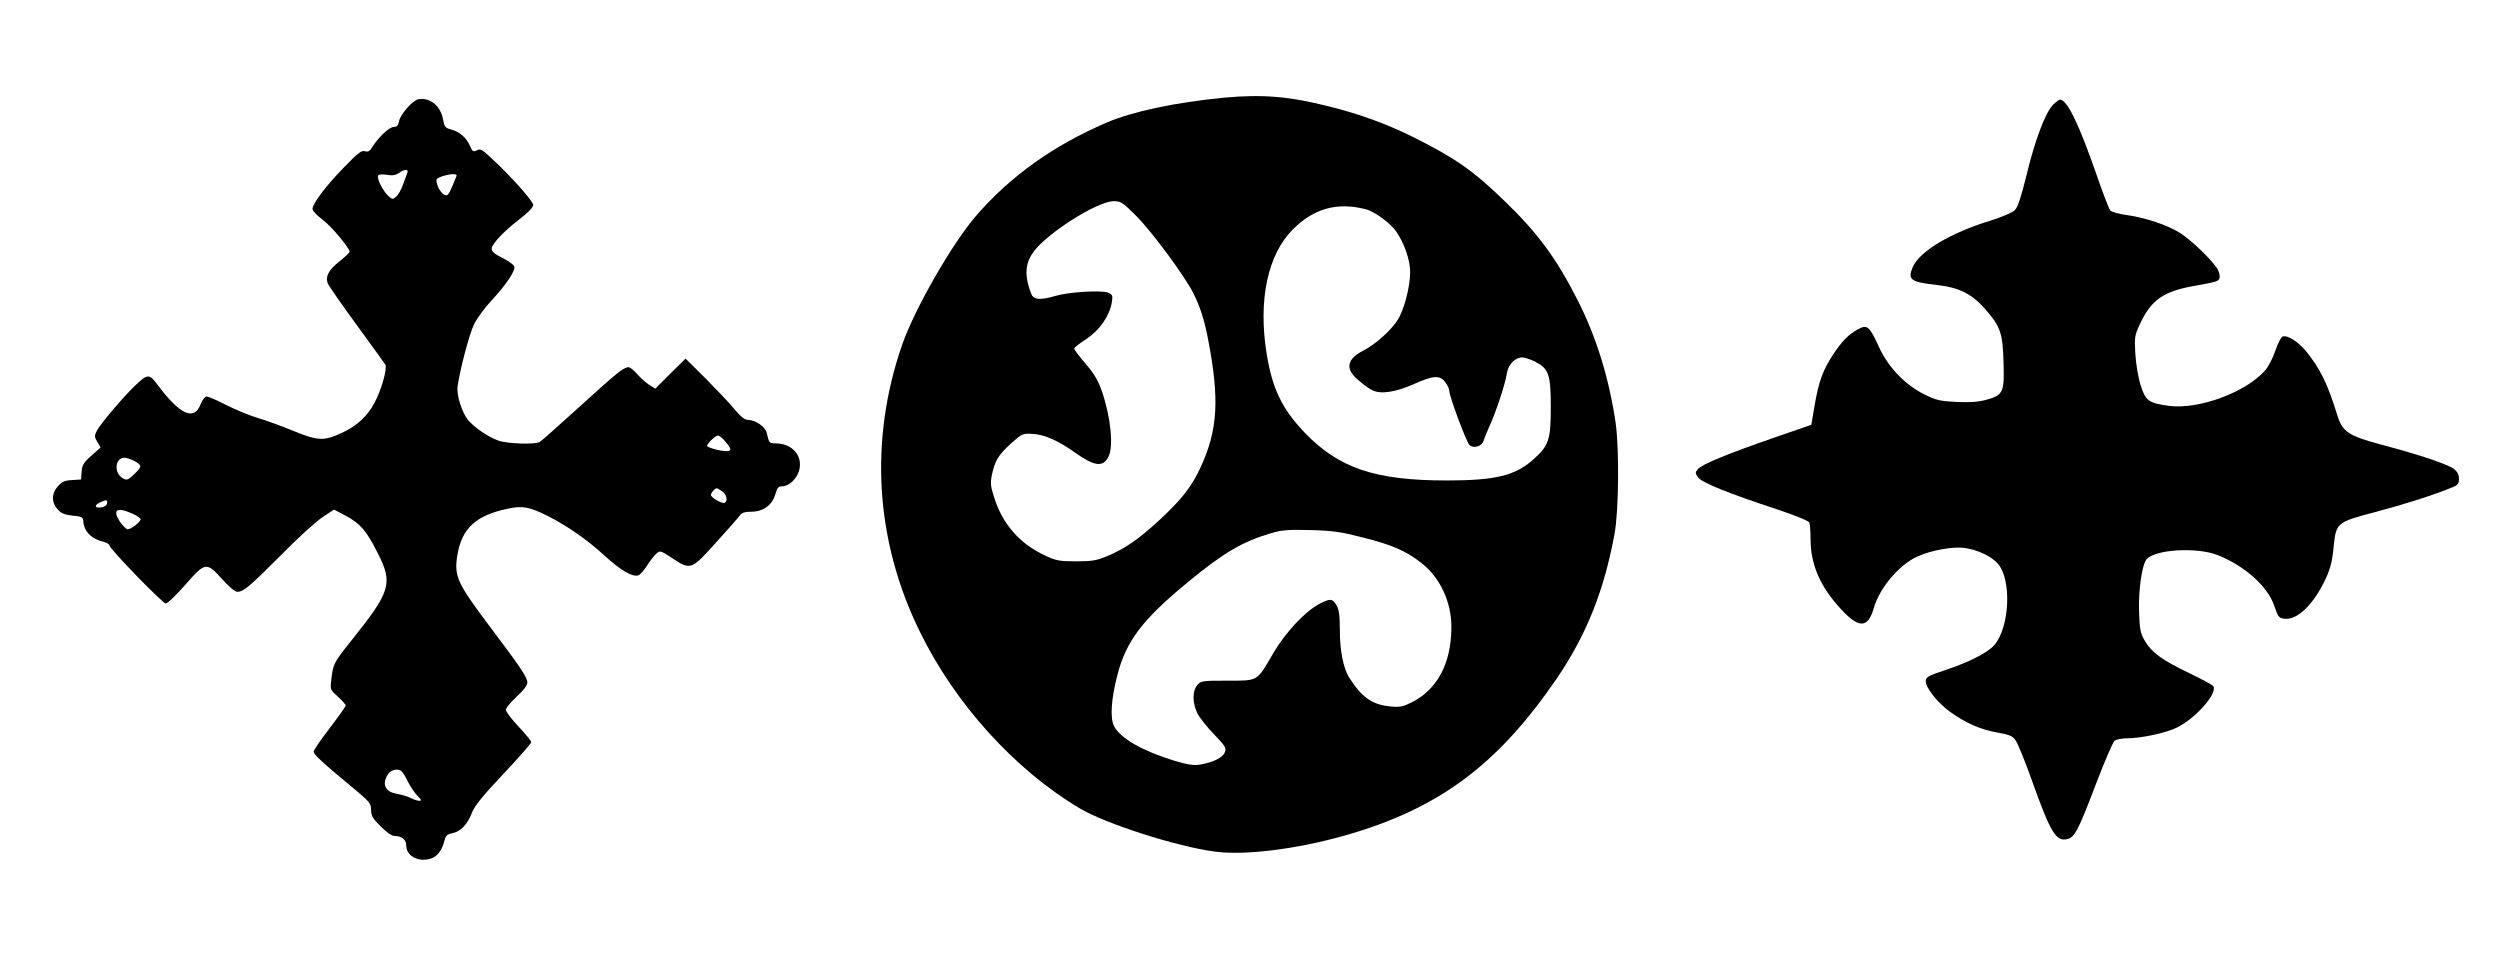
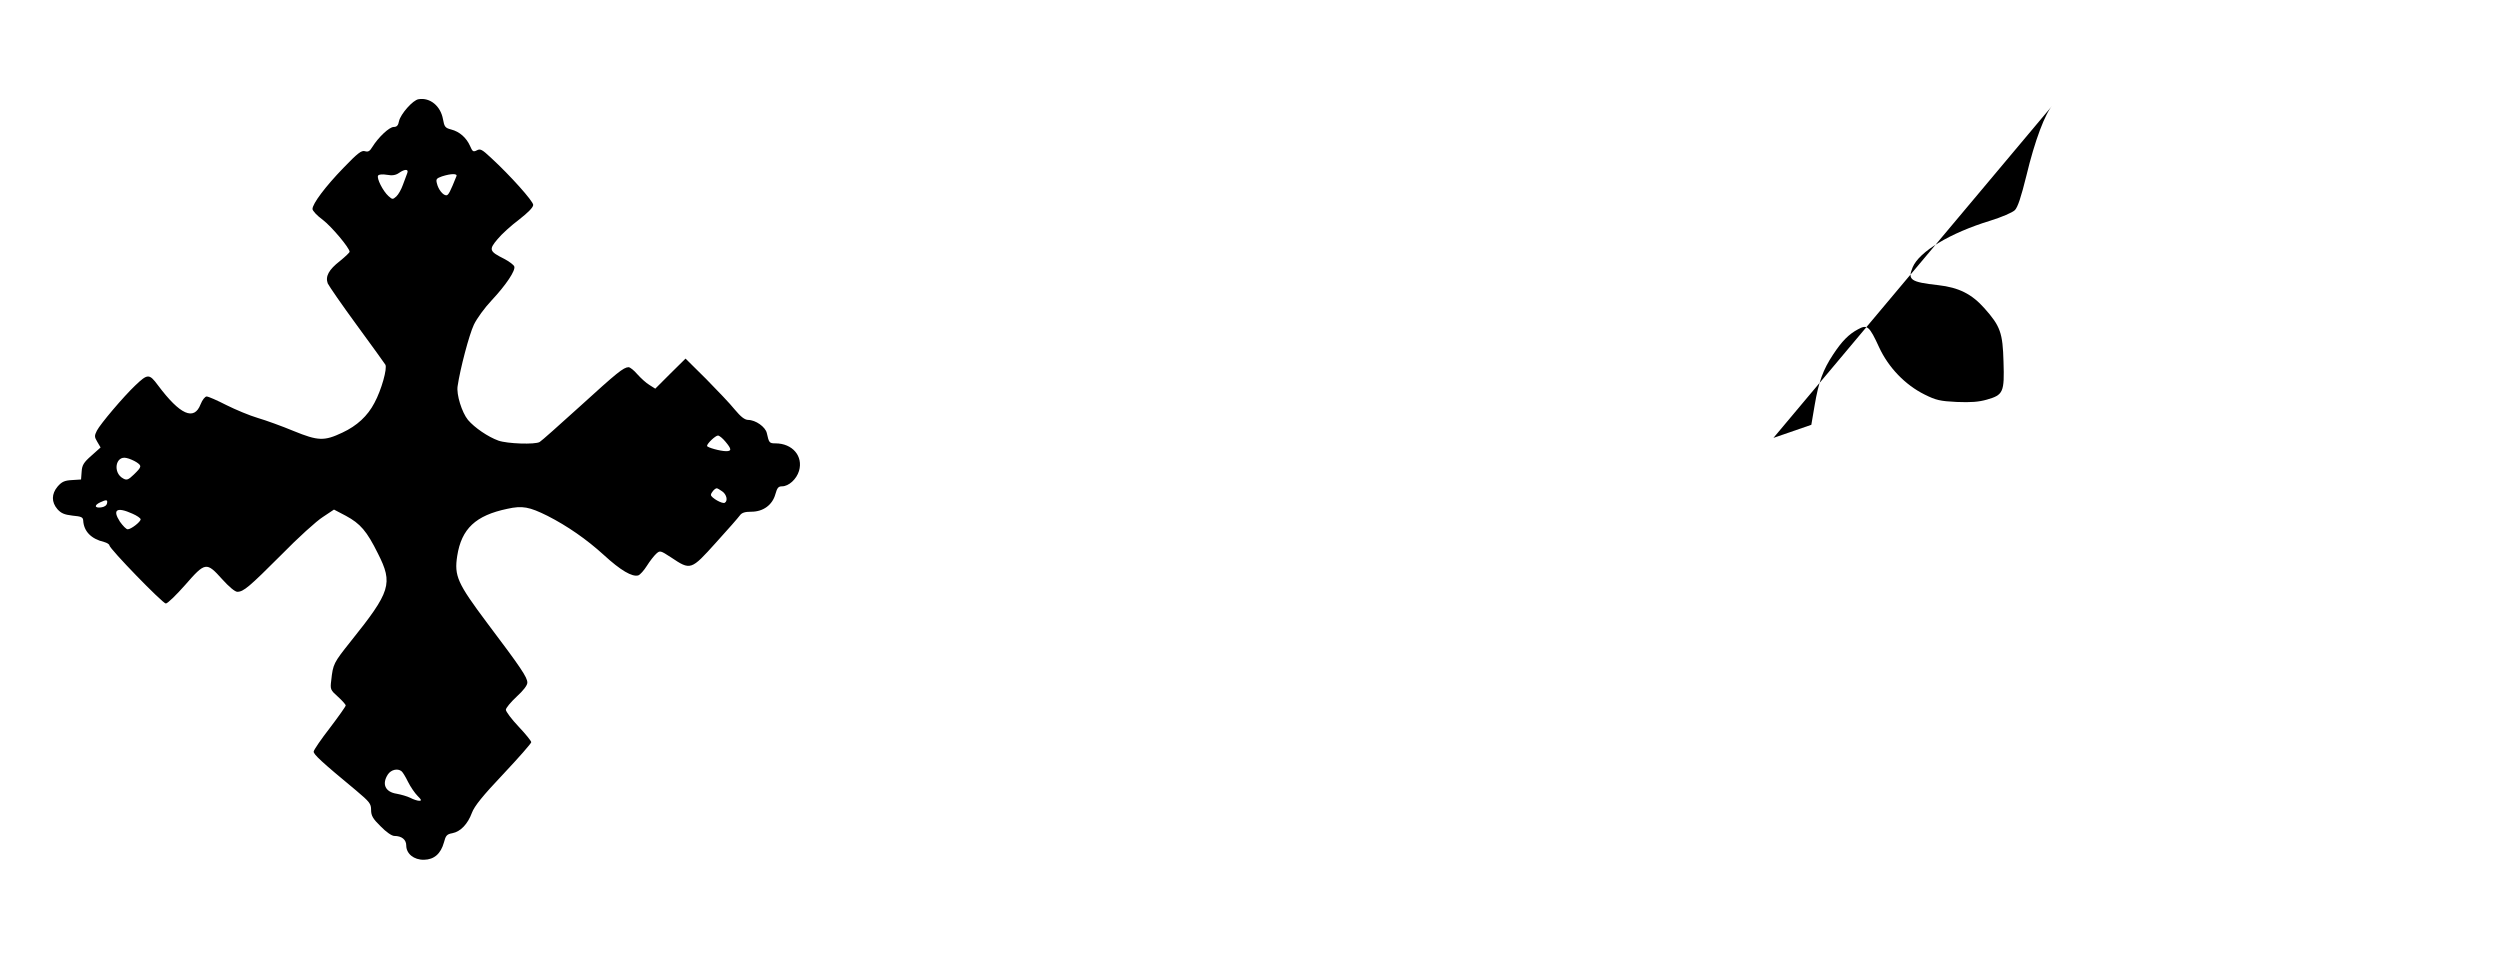
<svg xmlns="http://www.w3.org/2000/svg" version="1.0" width="1280pt" height="496pt" viewBox="0 0 1280 496" preserveAspectRatio="xMidYMid meet">
  <g transform="translate(0,496) scale(0.1,-0.1)" fill="#000000" stroke="none">
-     <path d="M6269 4460 c-252 -24 -471 -71 -604 -128 -271 -117 -488 -271 -665 -474 -124 -143 -316 -477 -381 -663 -170 -491 -138 -1004 91 -1470 180 -368 483 -703 815 -902 133 -80 498 -197 694 -223 153 -21 418 12 662 81 482 136 784 359 1089 804 153 225 244 453 297 745 21 117 24 433 5 565 -33 226 -99 441 -194 627 -110 217 -205 346 -382 516 -157 151 -246 213 -462 321 -133 66 -272 117 -429 156 -205 52 -342 63 -536 45z m-450 -607 c81 -82 251 -312 293 -398 32 -65 54 -132 72 -225 61 -314 52 -471 -38 -665 -45 -97 -97 -163 -208 -266 -108 -100 -178 -148 -268 -186 -55 -23 -79 -27 -160 -27 -85 0 -102 3 -160 30 -130 61 -217 161 -259 295 -20 60 -21 76 -12 120 16 72 33 100 98 159 57 51 59 52 114 48 59 -4 128 -35 210 -93 102 -73 146 -79 174 -24 27 51 13 199 -32 332 -21 60 -40 93 -85 145 -32 37 -58 72 -58 77 0 6 29 28 63 50 67 44 118 117 130 189 5 33 3 38 -21 48 -35 13 -202 3 -268 -17 -77 -23 -113 -20 -124 11 -45 116 -29 185 57 264 113 103 299 210 366 210 36 0 46 -7 116 -77z m1172 36 c46 -11 129 -72 158 -115 42 -61 71 -146 71 -209 0 -72 -31 -192 -64 -243 -33 -53 -115 -126 -174 -156 -87 -44 -96 -94 -29 -151 23 -20 55 -44 71 -52 44 -23 118 -12 214 30 100 45 133 47 161 11 12 -15 21 -35 21 -44 0 -28 87 -261 103 -278 21 -20 64 -8 73 21 3 12 18 47 31 77 33 72 80 214 88 267 7 47 42 83 79 83 12 0 42 -10 66 -22 70 -36 80 -65 80 -233 0 -167 -10 -197 -89 -267 -92 -83 -194 -108 -443 -108 -369 0 -554 63 -730 247 -115 121 -164 224 -193 403 -44 274 6 508 135 636 107 107 226 140 371 103z m-9 -1682 c149 -38 215 -67 295 -129 96 -74 156 -202 154 -333 -1 -182 -72 -315 -203 -381 -44 -22 -61 -26 -108 -21 -93 8 -148 46 -213 149 -29 47 -47 137 -47 241 0 75 -4 106 -17 128 -21 35 -31 36 -86 8 -74 -38 -174 -145 -239 -255 -84 -145 -74 -139 -235 -139 -129 0 -135 -1 -154 -24 -25 -31 -24 -91 2 -144 12 -23 51 -72 86 -108 57 -59 63 -69 54 -91 -10 -27 -59 -51 -128 -63 -32 -5 -63 0 -130 20 -164 50 -277 115 -309 177 -21 41 -15 137 16 258 45 178 129 288 365 482 181 149 279 206 420 247 59 18 91 20 205 17 114 -3 156 -9 272 -39z" />
    <path d="M2143 4452 c-29 -4 -92 -76 -100 -112 -4 -22 -11 -30 -27 -30 -23 0 -79 -53 -110 -103 -13 -22 -22 -26 -38 -21 -17 5 -37 -10 -110 -86 -92 -95 -158 -183 -158 -210 0 -9 23 -34 52 -55 46 -35 138 -145 138 -164 0 -4 -22 -25 -49 -47 -58 -45 -76 -79 -63 -115 6 -13 72 -109 149 -214 76 -104 142 -195 146 -202 11 -18 -20 -130 -56 -196 -35 -67 -89 -117 -164 -152 -93 -44 -124 -43 -249 8 -60 25 -143 55 -184 67 -41 12 -113 42 -161 66 -47 24 -92 44 -101 44 -8 0 -22 -17 -31 -40 -33 -86 -105 -54 -218 97 -45 61 -53 60 -117 -1 -59 -56 -178 -196 -196 -231 -13 -26 -13 -32 2 -57 l17 -29 -47 -42 c-40 -35 -48 -49 -50 -82 l-3 -40 -47 -3 c-38 -2 -52 -9 -73 -33 -32 -38 -32 -80 -1 -116 19 -21 35 -28 77 -33 45 -4 54 -8 55 -25 3 -55 40 -94 107 -110 15 -4 27 -12 27 -17 0 -17 273 -298 289 -298 9 0 53 43 99 95 103 118 109 119 189 30 35 -39 66 -65 78 -65 32 0 61 25 226 190 84 86 180 173 212 193 l57 38 61 -32 c74 -40 107 -78 164 -193 78 -154 66 -194 -141 -452 -86 -108 -89 -114 -98 -197 -6 -47 -4 -50 34 -84 22 -20 40 -40 40 -45 0 -5 -37 -57 -81 -115 -45 -58 -82 -112 -83 -121 -1 -14 38 -51 217 -199 70 -59 77 -68 77 -100 0 -29 9 -45 49 -84 28 -29 57 -49 70 -49 38 0 61 -19 61 -49 0 -42 39 -74 91 -73 52 1 86 31 102 89 9 35 15 42 43 47 42 8 79 47 100 104 13 35 55 87 161 199 79 84 143 157 143 163 0 6 -29 42 -65 80 -36 38 -65 77 -65 86 0 9 25 39 55 67 35 32 55 58 55 72 0 27 -32 75 -207 307 -151 202 -168 239 -152 342 22 139 94 207 257 241 77 17 112 10 205 -36 102 -52 200 -120 288 -200 87 -80 146 -114 177 -105 9 3 29 25 44 49 15 24 37 52 48 62 19 17 21 17 76 -19 100 -67 102 -66 229 75 61 67 116 130 123 140 10 14 26 19 59 19 61 0 108 35 123 90 9 32 15 40 34 40 34 0 74 36 87 79 22 75 -33 141 -121 141 -31 0 -33 3 -44 53 -7 31 -57 67 -96 67 -18 1 -37 16 -68 53 -23 29 -90 99 -147 157 l-105 104 -78 -77 -77 -77 -30 19 c-17 10 -44 35 -62 55 -17 20 -37 36 -45 36 -26 -1 -59 -28 -248 -200 -106 -96 -199 -179 -207 -183 -23 -14 -166 -9 -211 7 -53 19 -122 66 -156 106 -31 38 -60 130 -53 173 13 89 59 263 83 314 15 32 56 88 91 125 74 79 124 154 116 174 -3 8 -27 26 -52 39 -76 38 -79 47 -34 100 21 26 71 71 111 101 46 36 72 62 72 75 0 19 -117 150 -217 242 -45 42 -54 47 -72 37 -18 -9 -22 -6 -34 22 -19 43 -54 74 -97 85 -31 8 -35 14 -42 53 -12 67 -66 112 -125 102z m-58 -379 c-4 -10 -14 -37 -22 -59 -8 -23 -23 -50 -34 -60 -18 -16 -20 -16 -40 2 -28 25 -62 92 -53 105 3 6 22 8 45 4 27 -5 45 -2 61 9 31 22 52 21 43 -1z m252 -15 c-32 -80 -41 -98 -52 -98 -17 0 -41 30 -48 61 -6 22 -2 26 26 36 47 15 80 15 74 1z m1377 -1359 c32 -38 33 -49 4 -49 -30 0 -98 19 -98 27 0 12 43 53 56 53 7 0 24 -14 38 -31z m-3016 -105 c29 -19 28 -24 -12 -63 -29 -28 -37 -31 -55 -21 -55 29 -40 119 17 105 15 -3 37 -13 50 -21z m3000 -150 c22 -15 30 -48 13 -58 -12 -8 -71 26 -71 40 0 11 20 34 30 34 3 0 16 -7 28 -16z m-3150 -61 c-2 -11 -14 -19 -31 -21 -33 -4 -36 11 -4 26 32 15 39 14 35 -5z m130 -53 c23 -10 42 -23 42 -29 0 -13 -49 -51 -66 -51 -8 0 -25 18 -40 39 -40 62 -16 77 64 41z m1377 -1318 c6 -4 21 -28 34 -55 13 -26 35 -58 49 -72 20 -20 22 -25 8 -25 -9 0 -30 7 -45 15 -16 8 -48 17 -70 21 -59 9 -77 50 -45 99 16 24 49 32 69 17z" />
-     <path d="M10511 4423 c-39 -40 -93 -183 -136 -363 -27 -109 -44 -161 -59 -176 -12 -12 -68 -36 -126 -54 -206 -63 -363 -158 -397 -238 -27 -65 -12 -76 131 -92 105 -12 171 -45 236 -118 82 -92 94 -126 98 -275 5 -155 -1 -169 -85 -193 -42 -12 -82 -15 -155 -12 -84 4 -106 9 -164 38 -99 49 -185 138 -233 242 -50 109 -61 118 -108 92 -47 -25 -82 -60 -128 -130 -51 -77 -74 -140 -94 -259 l-17 -100 -194 -67 c-236 -82 -363 -134 -386 -159 -15 -17 -15 -21 -1 -42 17 -27 159 -84 409 -166 95 -32 159 -58 162 -67 3 -9 6 -46 6 -83 0 -131 49 -245 156 -360 92 -100 138 -98 168 6 30 105 132 224 226 265 70 31 178 50 235 43 69 -9 140 -42 174 -81 72 -82 61 -326 -19 -418 -34 -38 -130 -87 -245 -125 -96 -32 -105 -37 -105 -60 0 -33 63 -112 125 -156 83 -59 154 -90 243 -106 60 -10 76 -17 92 -40 11 -15 49 -108 84 -207 96 -268 123 -312 181 -298 37 9 56 45 144 276 45 118 89 221 98 228 9 6 38 12 64 12 72 0 198 27 255 55 97 48 209 175 186 212 -4 6 -59 36 -122 66 -141 68 -192 105 -228 165 -24 42 -27 59 -30 152 -4 106 15 238 38 266 44 52 261 64 367 21 138 -56 253 -159 287 -258 20 -59 24 -64 54 -67 66 -7 150 76 211 208 22 48 33 89 39 159 13 125 15 127 212 179 141 37 309 90 396 127 28 11 34 19 34 44 0 20 -8 36 -26 50 -29 23 -174 72 -359 121 -185 49 -212 68 -240 160 -48 156 -86 233 -159 323 -40 48 -95 83 -119 74 -8 -3 -25 -36 -37 -72 -12 -37 -36 -82 -52 -101 -99 -113 -341 -202 -493 -182 -104 14 -120 26 -145 106 -12 37 -24 108 -27 159 -5 86 -4 95 24 155 58 123 119 166 277 194 121 22 123 23 130 40 3 8 -1 27 -8 42 -22 42 -133 150 -192 188 -64 41 -177 79 -275 93 -40 5 -77 16 -84 23 -7 7 -40 94 -74 193 -89 255 -148 375 -184 375 -4 0 -21 -12 -36 -27z" />
+     <path d="M10511 4423 c-39 -40 -93 -183 -136 -363 -27 -109 -44 -161 -59 -176 -12 -12 -68 -36 -126 -54 -206 -63 -363 -158 -397 -238 -27 -65 -12 -76 131 -92 105 -12 171 -45 236 -118 82 -92 94 -126 98 -275 5 -155 -1 -169 -85 -193 -42 -12 -82 -15 -155 -12 -84 4 -106 9 -164 38 -99 49 -185 138 -233 242 -50 109 -61 118 -108 92 -47 -25 -82 -60 -128 -130 -51 -77 -74 -140 -94 -259 l-17 -100 -194 -67 z" />
  </g>
</svg>